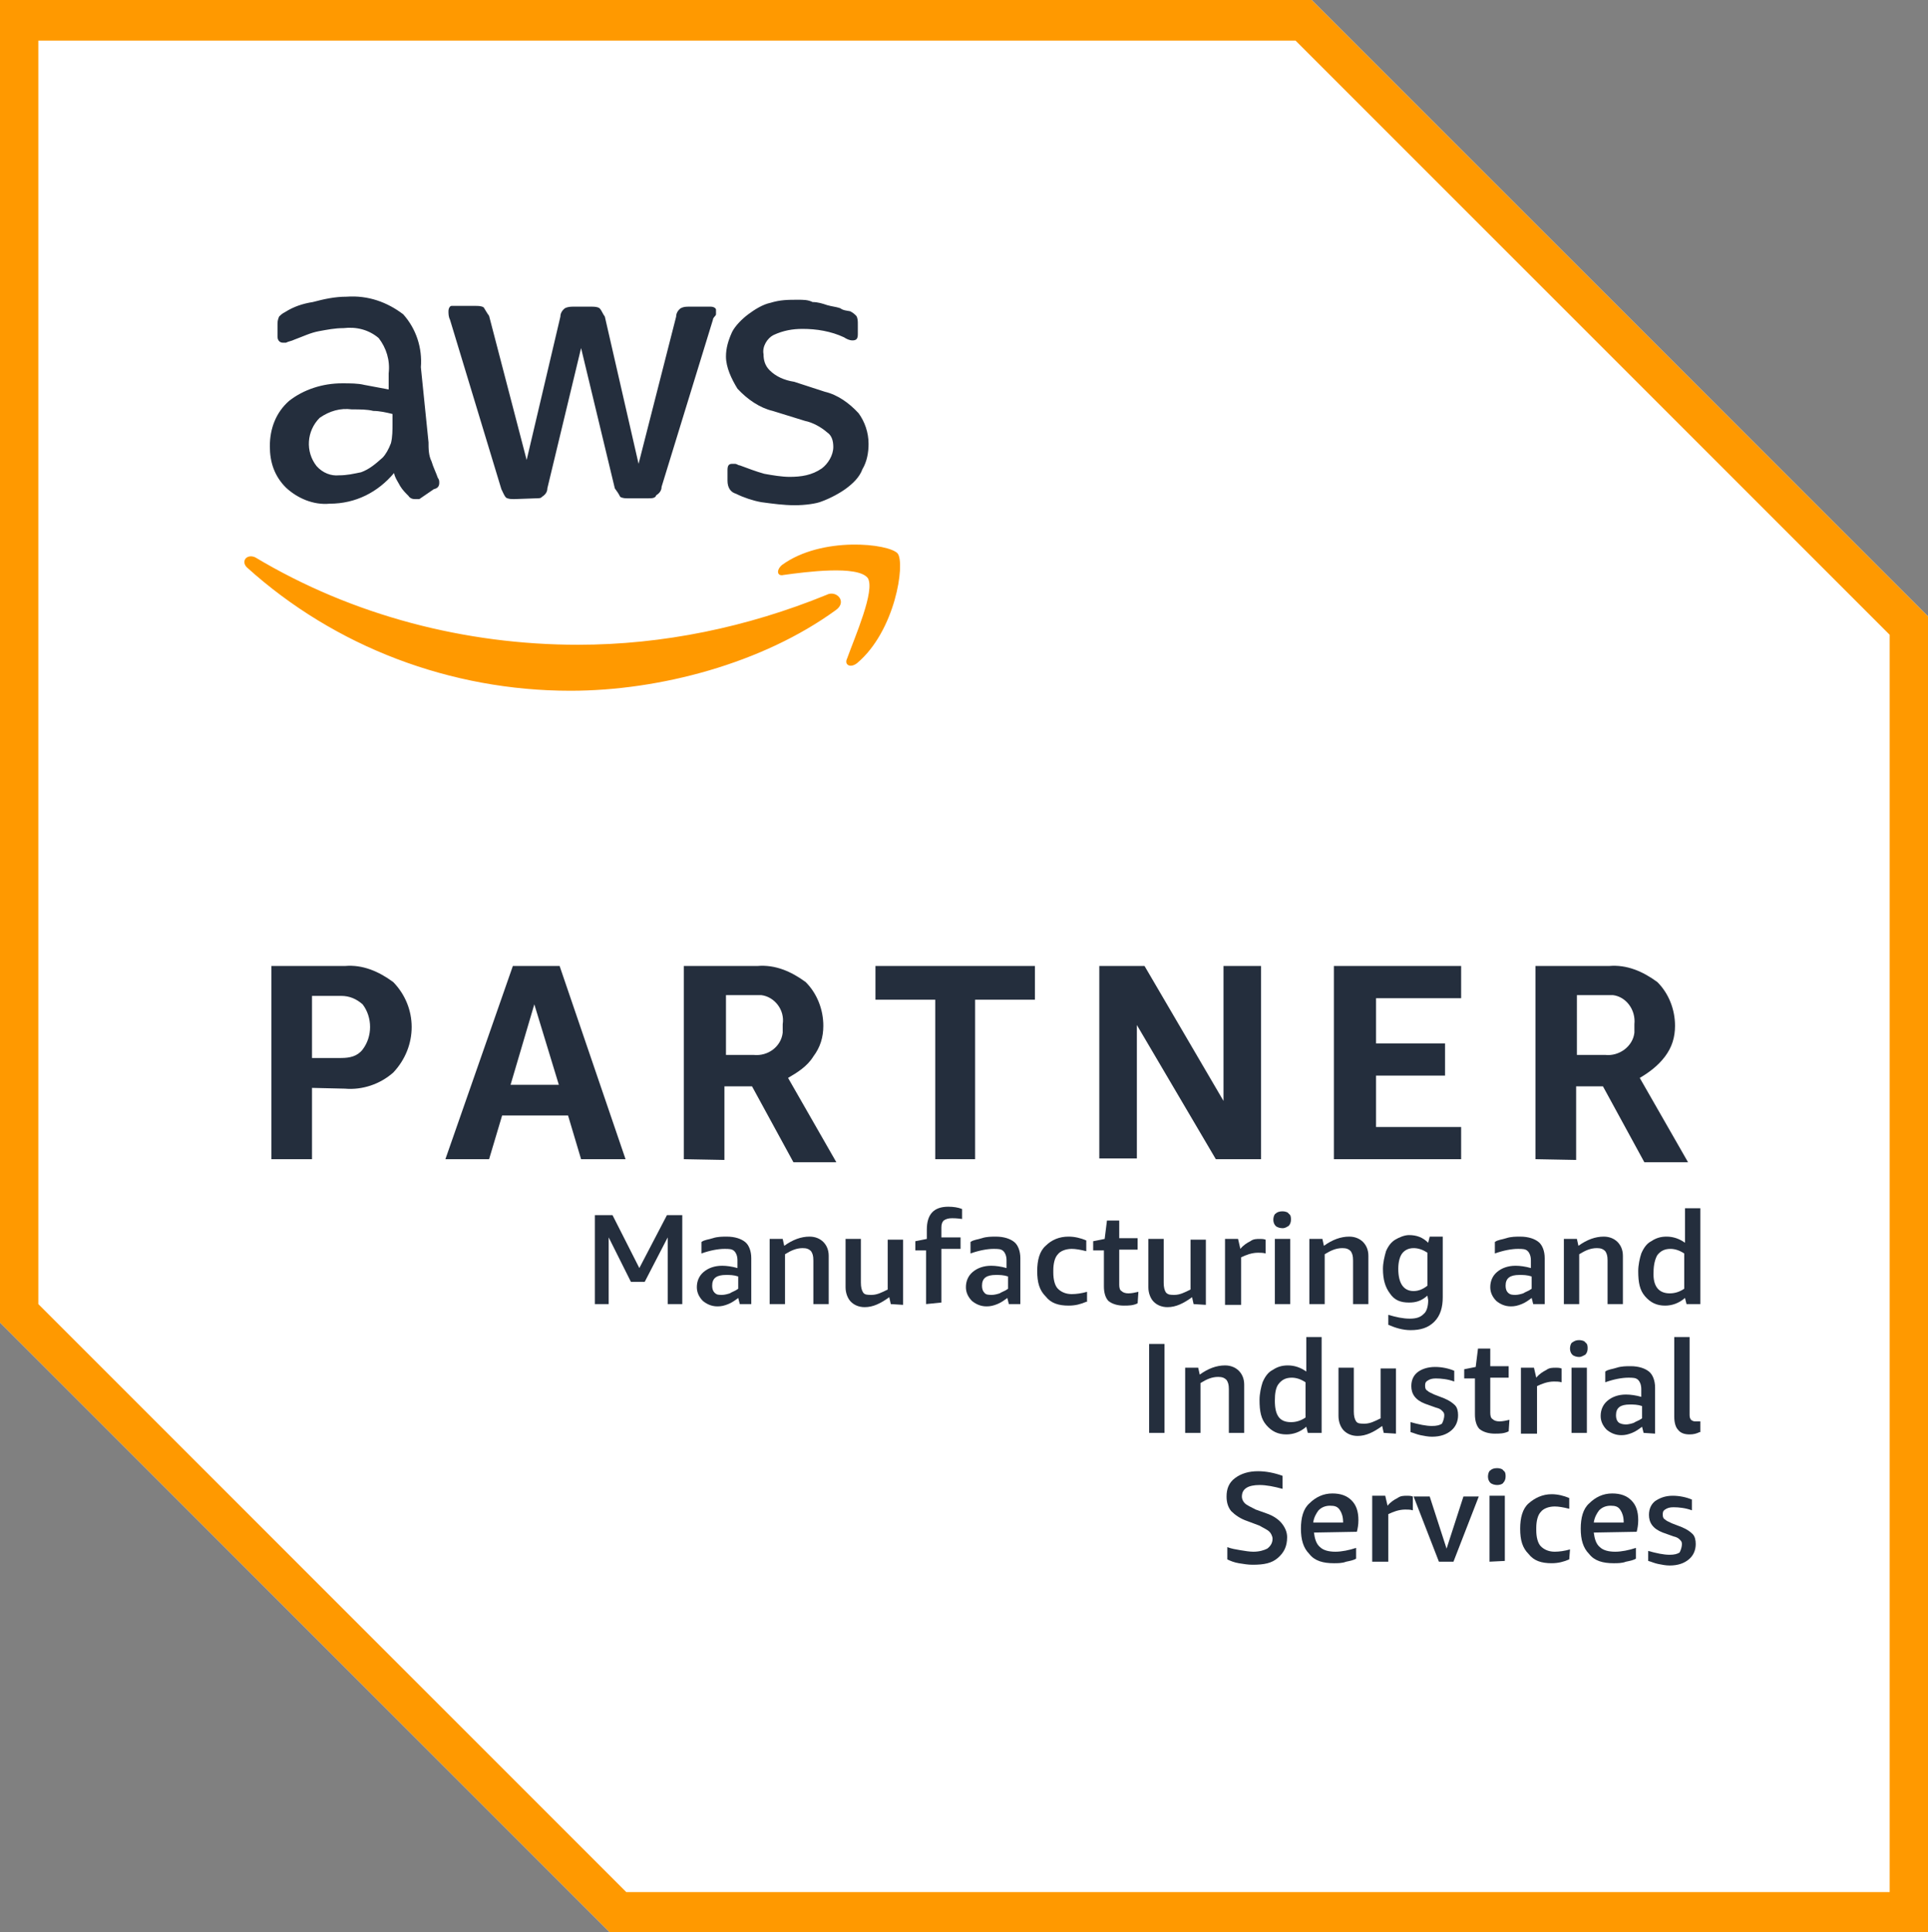
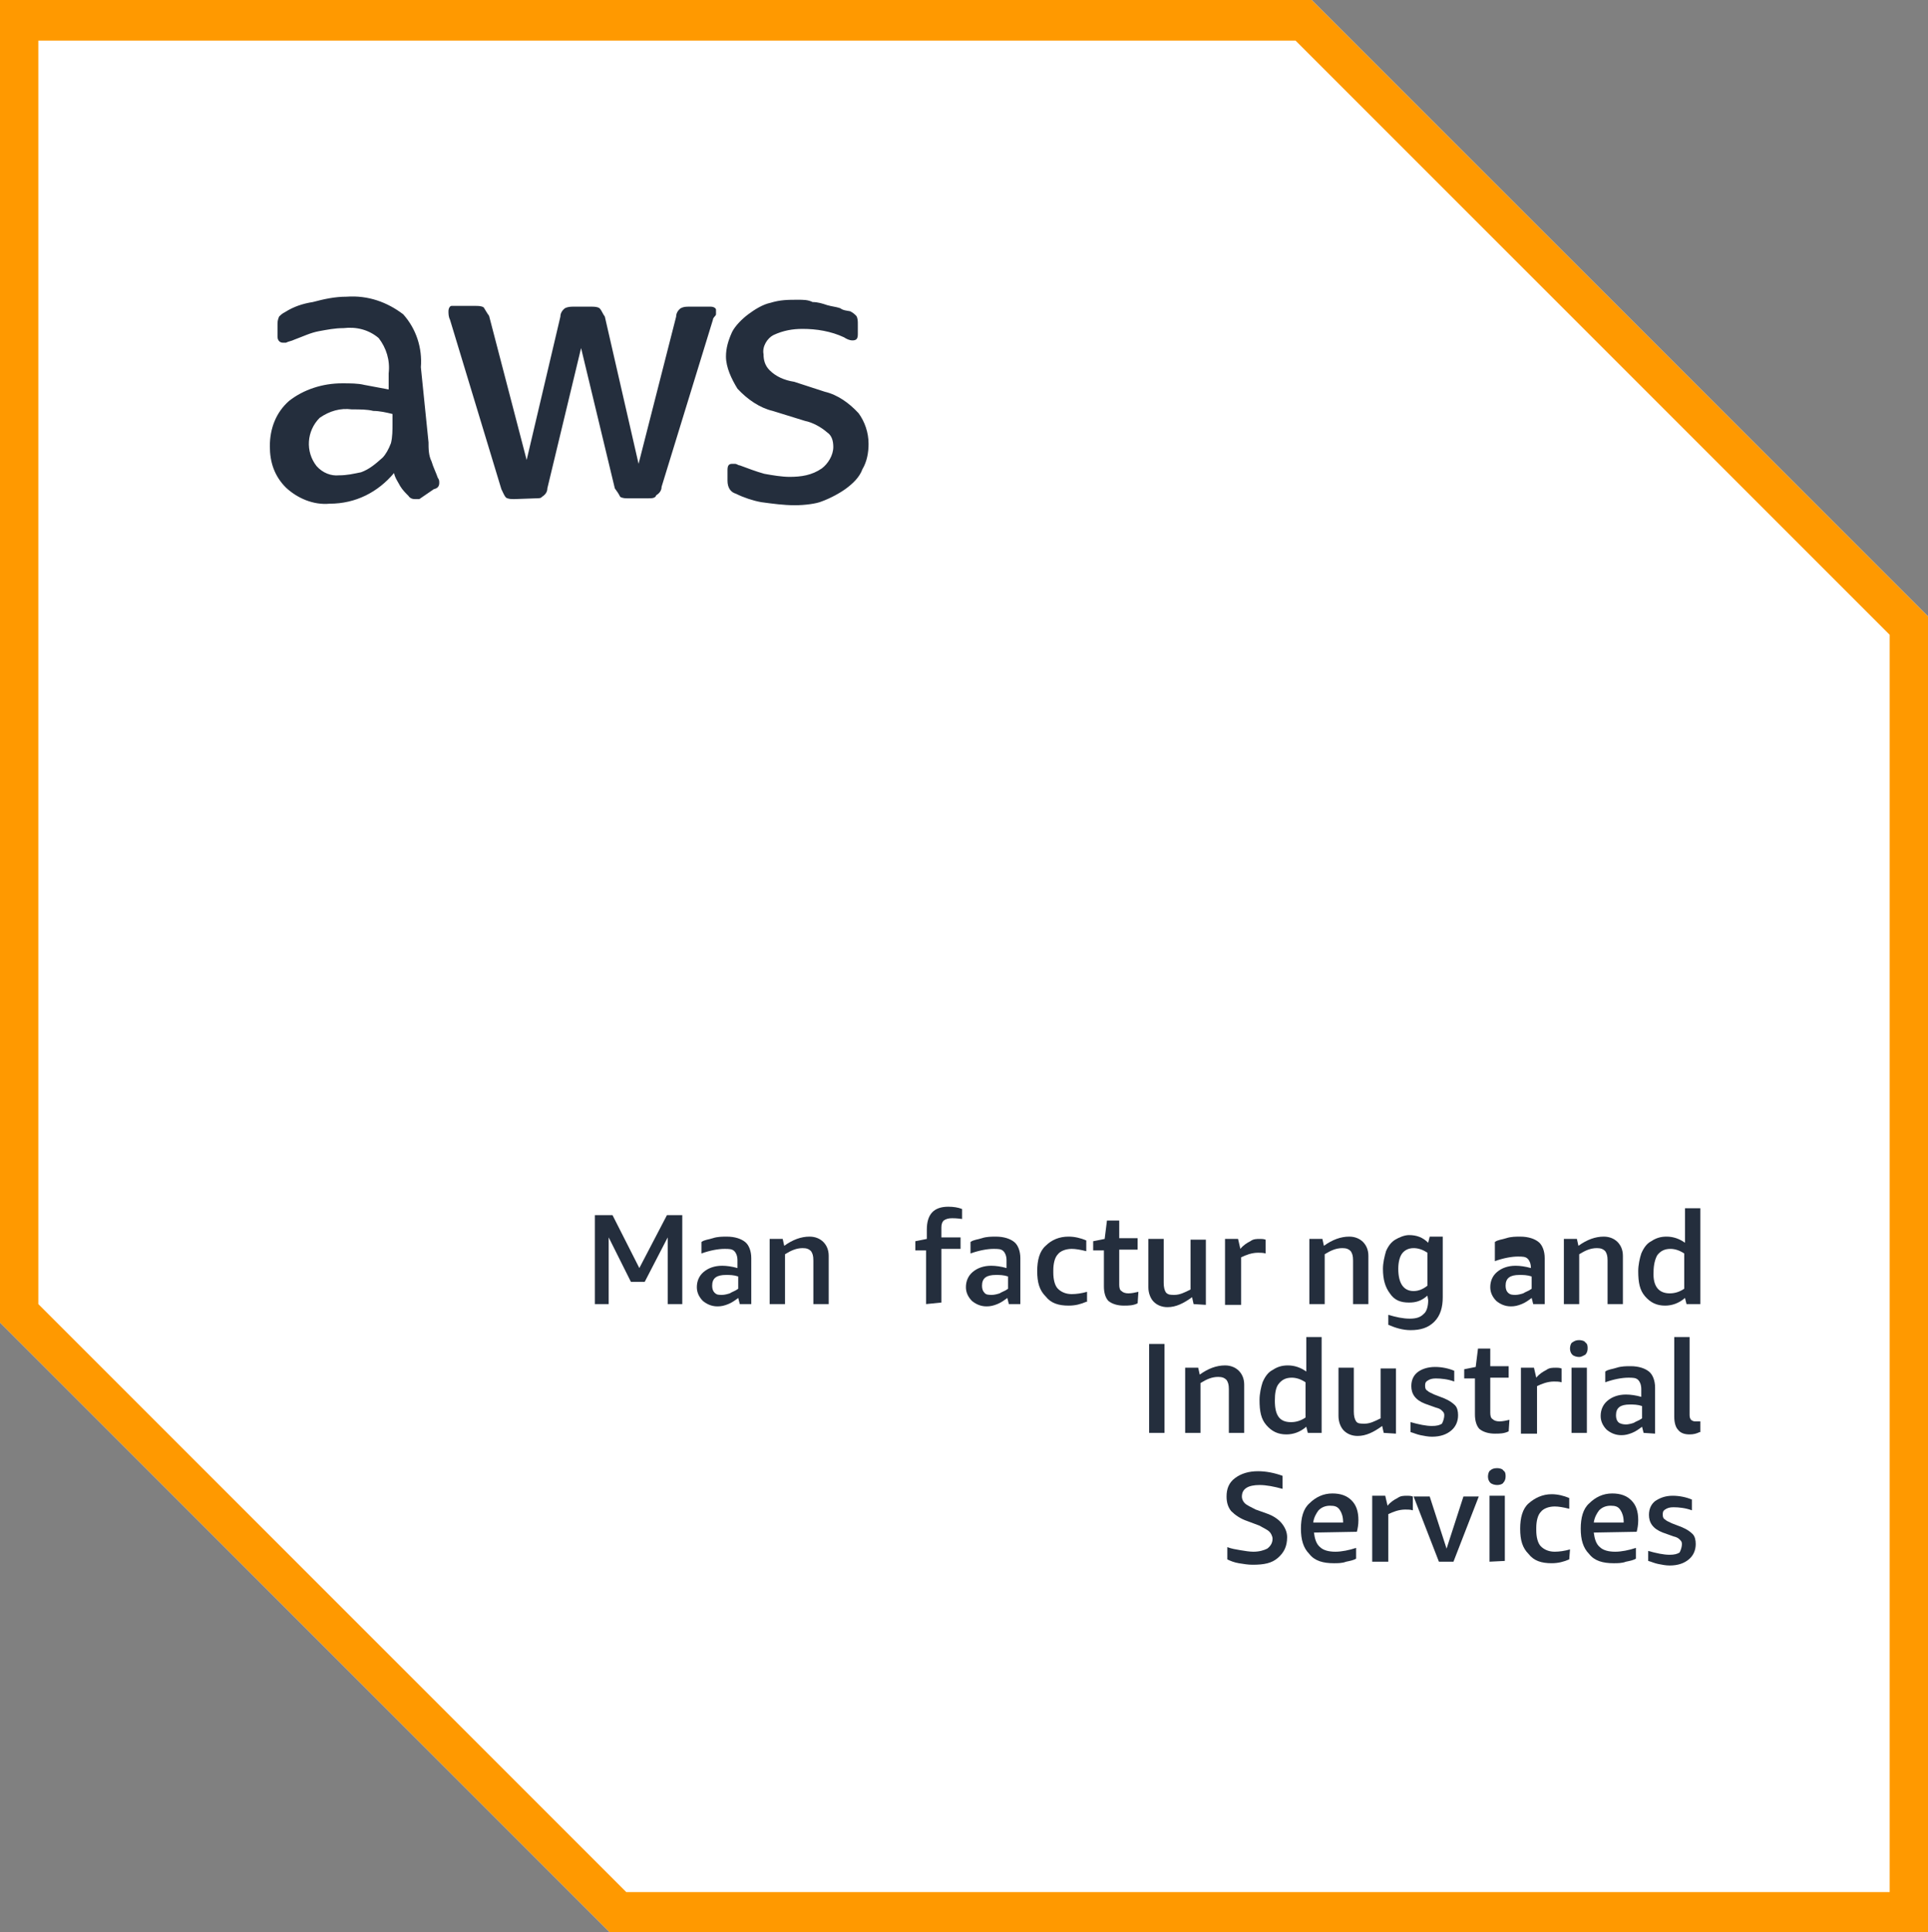
<svg xmlns="http://www.w3.org/2000/svg" version="1.1" id="Layer_1" x="0px" y="0px" viewBox="0 0 251.5 252" style="enable-background:new 0 0 251.5 252;" xml:space="preserve">
  <rect x="0" y="0" width="251.5" height="252" fill="#808080" stroke="none" />
  <style type="text/css">
	.st0{fill:#FFFFFF;}
	.st1{fill:#FF9900;}
	.st2{fill:#242E3D;}
</style>
  <g>
    <path class="st0" d="M171.1,0H-0.3v172.2L79.5,252h172.2V80.6L171.1,0z" />
    <path class="st1" d="M169,5.3l77.5,77.5v164H81.7L5,170.1V5.3H169 M171.1,0H-0.3v172.2L79.5,252h172.2V80.6L171.1,0z" />
-     <path class="st2" d="M40.7,141.9v9.3h-5.3V126h9.6c2.3-0.2,4.4,0.7,6.3,2.1c3.2,3.3,3.2,8.4,0,11.8c-1.7,1.5-4,2.3-6.3,2.1   L40.7,141.9L40.7,141.9z M40.7,138h3.8c1.1,0,2.1-0.2,2.8-1.1c1.3-1.7,1.3-4.2,0-5.9c-0.8-0.7-1.7-1.1-2.8-1.1h-3.8V138z    M75.8,151.2l-1.7-5.7h-8.6l-1.7,5.7h-5.7l8.8-25.2H73l8.6,25.2H75.8z M66.6,141.5h6.3L69.7,131L66.6,141.5z M89.2,151.2V126h9.6   c2.3-0.2,4.4,0.7,6.3,2.1c1.5,1.5,2.3,3.6,2.3,5.7c0,1.5-0.4,2.8-1.3,4c-0.8,1.3-2.1,2.1-3.3,2.8l6.3,11h-5.6l-5.4-9.9h-3.6v9.6   L89.2,151.2L89.2,151.2z M94.5,137.6h3.8c1.9,0.2,3.6-1.1,3.8-2.9c0-0.4,0-0.6,0-1.1c0.3-1.9-1.1-3.6-2.8-3.8c-0.2,0-0.7,0-0.8,0   h-3.8v7.8H94.5z M122,151.2v-20.8h-7.8V126h20.8v4.4h-7.8v20.8H122z M148.3,133.7v17.4h-4.9V126h5.9l10.3,17.6V126h4.9v25.2h-5.9   L148.3,133.7z M174,151.2V126h16.6v4.2h-11.1v5.9h9v4.2h-9v6.7h11.1v4.2L174,151.2L174,151.2z M200.3,151.2V126h9.6   c2.3-0.2,4.4,0.7,6.3,2.1c1.5,1.5,2.3,3.6,2.3,5.7c0,1.5-0.4,2.8-1.3,4s-2.1,2.1-3.3,2.8l6.3,11h-5.7l-5.4-9.9h-3.5v9.6   L200.3,151.2L200.3,151.2z M205.6,137.6h3.8c1.8,0.2,3.6-1.1,3.8-2.9c0-0.4,0-0.6,0-1.1c0.2-1.9-1.1-3.6-2.8-3.8   c-0.3,0-0.7,0-0.8,0h-3.9V137.6z" />
    <path class="st2" d="M55.9,57.7c0,0.8,0,1.7,0.4,2.5c0.2,0.7,0.6,1.5,0.8,2.1c0.2,0.3,0.2,0.4,0.2,0.7c0,0.4-0.2,0.7-0.7,0.8   l-1.9,1.3c0,0-0.2,0-0.6,0c-0.4,0-0.7-0.2-0.8-0.4c-0.4-0.4-0.8-0.8-1.1-1.3c-0.2-0.4-0.7-1.1-0.8-1.7c-2.1,2.5-5,4-8.4,4   c-2.1,0.2-4.2-0.7-5.7-2.1c-1.5-1.5-2.1-3.3-2.1-5.4c0-2.3,0.8-4.4,2.5-5.9c1.9-1.5,4.4-2.3,6.9-2.3c1.1,0,2.1,0,2.9,0.2   c1.1,0.2,2.1,0.4,3.2,0.6v-2.1c0.2-1.7-0.3-3.3-1.3-4.6c-1.3-1.1-2.9-1.5-4.6-1.3c-1.1,0-2.1,0.2-3.2,0.4c-1.1,0.2-2.1,0.7-3.2,1.1   c-0.4,0.2-0.7,0.2-1.1,0.4c-0.2,0-0.2,0-0.4,0c-0.4,0-0.7-0.3-0.7-0.8v-1.5c0-0.4,0-0.6,0.2-1.1c0.2-0.2,0.4-0.4,0.8-0.6   c1.1-0.7,2.3-1.1,3.6-1.3c1.5-0.4,2.9-0.7,4.4-0.7c2.8-0.2,5.3,0.7,7.4,2.3c1.7,1.9,2.5,4.4,2.3,6.9L55.9,57.7z M44.2,62   c1.1,0,1.9-0.2,2.9-0.4c1.1-0.4,1.9-1.1,2.8-1.9c0.4-0.4,0.8-1.1,1.1-1.9c0.2-0.8,0.2-1.7,0.2-2.5v-1.3c-0.8-0.2-1.7-0.4-2.5-0.4   c-0.8-0.2-1.7-0.2-2.8-0.2c-1.5-0.2-2.9,0.2-4.2,1.1c-1.7,1.7-1.9,4.4-0.4,6.3C42.1,61.7,43.2,62.1,44.2,62L44.2,62z M67.1,65.1   c-0.4,0-0.8,0-1.1-0.2c-0.2-0.2-0.4-0.7-0.6-1.1l-6.7-22.1c-0.2-0.4-0.2-0.8-0.2-1.1c0-0.4,0.2-0.7,0.4-0.7h0.3H62   c0.4,0,0.8,0,1.1,0.2c0.2,0.3,0.4,0.7,0.7,1.1L68.7,60l4.4-18.7c0-0.4,0.2-0.8,0.6-1.1c0.4-0.2,0.8-0.2,1.1-0.2h2.3   c0.4,0,0.8,0,1.1,0.2c0.3,0.3,0.4,0.7,0.7,1.1l4.4,19.2l4.9-19.2c0-0.4,0.2-0.8,0.6-1.1c0.4-0.2,0.7-0.2,1.1-0.2h2.8   c0.4,0,0.7,0.2,0.7,0.4v0.2c0,0.2,0,0.2,0,0.4S93,41.4,93,41.7l-6.7,21.8c0,0.4-0.2,0.8-0.7,1.1C85.5,65,85,65,84.5,65H82   c-0.4,0-0.8,0-1.1-0.2c-0.2-0.4-0.4-0.7-0.7-1.1l-4.4-18.3l-4.4,18.3c0,0.4-0.2,0.8-0.7,1.1C70.6,65,70.2,65,69.9,65L67.1,65.1   L67.1,65.1z M103.7,65.9c-1.5,0-2.9-0.2-4.4-0.4c-1.1-0.2-2.3-0.6-3.3-1.1c-0.7-0.2-1.1-0.8-1.1-1.7v-1.4c0-0.6,0.2-0.8,0.6-0.8   c0.2,0,0.4,0,0.4,0c0.2,0,0.4,0.2,0.6,0.2c1.1,0.4,2.1,0.8,3.2,1.1c1.1,0.2,2.3,0.4,3.3,0.4c1.5,0,2.9-0.2,4.2-1.1   c0.8-0.6,1.5-1.7,1.5-2.8c0-0.8-0.2-1.5-0.8-1.9c-0.8-0.7-1.9-1.3-2.9-1.5l-4.2-1.3c-1.7-0.4-3.3-1.5-4.6-2.9   c-0.8-1.3-1.5-2.8-1.5-4.2c0-1.1,0.3-2.1,0.8-3.2c0.4-0.8,1.3-1.7,2.1-2.3c0.8-0.6,1.9-1.3,2.9-1.5c1.3-0.4,2.3-0.4,3.6-0.4   c0.7,0,1.3,0,1.9,0.3c0.7,0,1.3,0.2,1.9,0.4c0.7,0.2,1.1,0.2,1.7,0.4c0.4,0.3,0.8,0.3,1.3,0.4c0.4,0.2,0.6,0.4,0.8,0.6   c0.2,0.3,0.2,0.7,0.2,1.1v1.3c0,0.6-0.2,0.8-0.7,0.8c-0.4,0-0.8-0.2-1.1-0.4c-1.7-0.8-3.6-1.1-5.4-1.1c-1.3,0-2.5,0.2-3.8,0.8   c-0.8,0.4-1.5,1.5-1.3,2.5c0,0.8,0.2,1.5,0.8,2.1c0.8,0.8,1.9,1.3,3.2,1.5l4,1.3c1.7,0.4,3.2,1.5,4.4,2.8c0.8,1.1,1.3,2.5,1.3,4   c0,1.1-0.2,2.3-0.8,3.3c-0.4,1.1-1.3,1.9-2.1,2.5c-0.8,0.6-2.1,1.3-3.2,1.7C106.5,65.7,105,65.9,103.7,65.9L103.7,65.9z" />
-     <path class="st1" d="M109,79.6c-9.5,6.9-22.9,10.5-34.6,10.5c-15.6,0-30.7-5.7-42.2-16.1c-0.8-0.8,0-1.8,1.1-1.3   C46,80.3,60.7,84.1,75.4,84.1c11.1,0,22.1-2.3,32.4-6.5C109.1,76.9,110.6,78.5,109,79.6L109,79.6z M110.5,85.9   c-0.4,0.8,0.4,1.3,1.3,0.6c5-4.2,6.3-13,5.3-14.3c-1.1-1.3-9.9-2.3-15.1,1.5c-0.8,0.7-0.6,1.5,0.2,1.3c2.9-0.4,9.7-1.3,11,0.4   C114.2,77,111.5,83.1,110.5,85.9L110.5,85.9z" />
    <path class="st2" d="M87.1,170.1v-8.7l-3,5.8h-1.8l-2.9-5.8v8.7h-1.8v-11.6h2.3l3.5,6.9l3.6-6.9H89v11.6H87.1z" />
    <path class="st2" d="M96.5,170.1l-0.2-0.8c-0.4,0.3-0.8,0.6-1.3,0.8c-0.5,0.2-0.9,0.3-1.4,0.3c-0.8,0-1.4-0.3-1.9-0.7   c-0.5-0.5-0.8-1.1-0.8-1.8c0-0.8,0.3-1.5,0.9-2c0.6-0.5,1.4-0.8,2.4-0.8c0.6,0,1.3,0.1,2,0.3v-1c0-0.6-0.2-1-0.4-1.2   c-0.3-0.3-0.7-0.3-1.3-0.3c-0.8,0-1.9,0.2-3,0.6V162c0.4-0.3,0.9-0.3,1.5-0.5c0.6-0.2,1.3-0.2,1.8-0.2c1.1,0,1.9,0.3,2.4,0.7   c0.5,0.4,0.8,1.2,0.8,2.1v6L96.5,170.1L96.5,170.1z M94.2,168.9c0.3,0,0.7-0.1,1-0.2c0.3-0.2,0.7-0.3,1.1-0.6v-1.6   c-0.6-0.2-1.1-0.2-1.6-0.2c-1.2,0-1.8,0.4-1.8,1.4c0,0.4,0.1,0.7,0.3,0.9C93.5,168.9,93.7,168.9,94.2,168.9L94.2,168.9z" />
    <path class="st2" d="M106.1,170.1v-5.7c0-0.6-0.1-0.9-0.3-1.2c-0.3-0.3-0.6-0.4-1.1-0.4c-0.8,0-1.5,0.3-2.3,0.8v6.5h-2v-8.5h1.7   l0.2,0.9c1.1-0.8,2.2-1.2,3.3-1.2c0.8,0,1.4,0.3,1.8,0.7c0.4,0.4,0.7,1,0.7,1.8v6.3L106.1,170.1L106.1,170.1z" />
-     <path class="st2" d="M116.2,170.1l-0.2-0.9c-1.1,0.8-2.1,1.3-3.2,1.3c-0.8,0-1.4-0.3-1.8-0.7c-0.4-0.4-0.7-1.1-0.7-1.9v-6.3h2v5.7   c0,0.6,0.1,1,0.3,1.3s0.6,0.3,1.1,0.3c0.7,0,1.3-0.3,2.1-0.7v-6.5h2v8.5L116.2,170.1L116.2,170.1z" />
    <path class="st2" d="M120.8,170.1v-7h-1.4v-1.2l1.5-0.3v-1.2c0-2,0.9-3,2.8-3c0.7,0,1.3,0.1,1.8,0.3v1.3c-0.7-0.1-1.1-0.1-1.3-0.1   c-0.5,0-0.8,0.1-1.1,0.3c-0.2,0.2-0.3,0.5-0.3,0.9v1.3h2.5v1.5h-2.5v7L120.8,170.1L120.8,170.1z" />
    <path class="st2" d="M131.6,170.1l-0.2-0.8c-0.4,0.3-0.8,0.6-1.3,0.8c-0.5,0.2-0.9,0.3-1.4,0.3c-0.8,0-1.4-0.3-1.9-0.7   c-0.5-0.5-0.8-1.1-0.8-1.8c0-0.8,0.3-1.5,0.9-2c0.6-0.5,1.4-0.8,2.4-0.8c0.6,0,1.3,0.1,2,0.3v-1c0-0.6-0.2-1-0.4-1.2   c-0.3-0.3-0.7-0.3-1.3-0.3c-0.8,0-1.9,0.2-3,0.6V162c0.4-0.3,0.9-0.3,1.5-0.5c0.6-0.2,1.3-0.2,1.8-0.2c1.1,0,1.9,0.3,2.4,0.7   c0.5,0.4,0.8,1.2,0.8,2.1v6L131.6,170.1L131.6,170.1z M129.4,168.9c0.3,0,0.7-0.1,1-0.2c0.3-0.2,0.7-0.3,1.1-0.6v-1.6   c-0.6-0.2-1.1-0.2-1.6-0.2c-1.2,0-1.8,0.4-1.8,1.4c0,0.4,0.1,0.7,0.3,0.9C128.6,168.9,129,168.9,129.4,168.9L129.4,168.9z" />
    <path class="st2" d="M141.7,169.8c-0.7,0.3-1.4,0.5-2.3,0.5c-1.3,0-2.3-0.3-3-1.2c-0.8-0.8-1.1-1.8-1.1-3.3c0-1.4,0.3-2.6,1.1-3.3   c0.8-0.8,1.8-1.2,3-1.2c0.8,0,1.6,0.2,2.3,0.5v1.4c-0.8-0.2-1.4-0.3-1.9-0.3c-0.8,0-1.5,0.3-1.8,0.7c-0.4,0.4-0.6,1.2-0.6,2.1v0.3   c0,0.9,0.2,1.7,0.6,2.1c0.4,0.4,1,0.7,1.8,0.7c0.6,0,1.3-0.1,2-0.3V169.8L141.7,169.8z" />
    <path class="st2" d="M148.4,170c-0.6,0.3-1.2,0.3-1.8,0.3c-0.8,0-1.5-0.2-2-0.6c-0.4-0.4-0.6-1.1-0.6-1.9v-4.7h-1.4v-1.2l1.5-0.3   l0.3-2.4h1.6v2.3h2.4v1.5h-2.4v4.6c0,0.4,0.1,0.7,0.3,0.8c0.2,0.2,0.5,0.3,0.9,0.3s0.9-0.1,1.3-0.2L148.4,170L148.4,170z" />
    <path class="st2" d="M155.7,170.1l-0.2-0.9c-1.1,0.8-2.1,1.3-3.2,1.3c-0.8,0-1.4-0.3-1.8-0.7c-0.4-0.4-0.7-1.1-0.7-1.9v-6.3h2v5.7   c0,0.6,0.1,1,0.3,1.3c0.3,0.3,0.6,0.3,1.1,0.3c0.7,0,1.3-0.3,2.1-0.7v-6.5h2v8.5L155.7,170.1L155.7,170.1z" />
    <path class="st2" d="M159.8,170.1v-8.5h1.7l0.3,1.3c0.4-0.5,0.9-0.8,1.3-1c0.4-0.3,0.8-0.3,1.3-0.3c0.2,0,0.4,0,0.7,0.1v1.8   c-0.3-0.1-0.7-0.1-1-0.1c-0.8,0-1.6,0.3-2.2,0.6v6.2H159.8z" />
-     <path class="st2" d="M166.3,170.1v-8.5h2v8.5H166.3z M167.3,160.2c-0.3,0-0.7-0.1-0.9-0.3c-0.2-0.2-0.3-0.5-0.3-0.8   s0.1-0.7,0.3-0.8c0.2-0.2,0.5-0.3,0.9-0.3c0.3,0,0.7,0.1,0.8,0.3c0.3,0.2,0.3,0.5,0.3,0.8s-0.1,0.6-0.3,0.8   C167.9,160,167.7,160.2,167.3,160.2L167.3,160.2z" />
    <path class="st2" d="M176.5,170.1v-5.7c0-0.6-0.1-0.9-0.3-1.2c-0.3-0.3-0.6-0.4-1.1-0.4c-0.8,0-1.5,0.3-2.3,0.8v6.5h-2v-8.5h1.7   l0.2,0.9c1.1-0.8,2.2-1.2,3.3-1.2c0.8,0,1.4,0.3,1.8,0.7c0.4,0.4,0.7,1,0.7,1.8v6.3L176.5,170.1L176.5,170.1z" />
    <path class="st2" d="M186.2,169c-0.8,0.7-1.5,0.9-2.4,0.9c-1.1,0-1.9-0.3-2.5-1.2c-0.6-0.8-0.9-1.8-0.9-3.2c0-0.8,0.2-1.6,0.4-2.3   c0.3-0.7,0.7-1.2,1.2-1.5c0.5-0.3,1.2-0.6,1.8-0.6c1,0,1.8,0.3,2.5,1l0.2-0.8h1.7v7.9c0,1.3-0.3,2.4-1.1,3.2   c-0.8,0.8-1.8,1.1-3.1,1.1c-1,0-2-0.3-2.9-0.7v-1.3c1,0.3,1.9,0.5,2.8,0.5s1.4-0.2,1.8-0.6c0.4-0.3,0.6-1,0.6-1.8L186.2,169   L186.2,169z M184.4,168.4c0.7,0,1.3-0.3,1.8-0.7v-4.3c-0.6-0.4-1.2-0.6-1.8-0.6c-0.7,0-1.2,0.3-1.5,0.7c-0.3,0.4-0.5,1.1-0.5,2   C182.4,167.4,183.1,168.4,184.4,168.4L184.4,168.4z" />
-     <path class="st2" d="M200,170.1l-0.2-0.8c-0.4,0.3-0.8,0.6-1.3,0.8c-0.5,0.2-0.9,0.3-1.4,0.3c-0.8,0-1.4-0.3-1.9-0.7   c-0.5-0.5-0.8-1.1-0.8-1.8c0-0.8,0.3-1.5,0.9-2c0.6-0.5,1.4-0.8,2.4-0.8c0.6,0,1.3,0.1,2,0.3v-1c0-0.6-0.2-1-0.4-1.2   c-0.3-0.3-0.7-0.3-1.3-0.3c-0.8,0-1.9,0.2-3,0.6V162c0.4-0.3,0.9-0.3,1.5-0.5c0.6-0.2,1.3-0.2,1.8-0.2c1.1,0,1.9,0.3,2.4,0.7   c0.5,0.4,0.8,1.2,0.8,2.1v6L200,170.1L200,170.1z M197.7,168.9c0.3,0,0.7-0.1,1-0.2c0.3-0.2,0.7-0.3,1.1-0.6v-1.6   c-0.6-0.2-1.1-0.2-1.6-0.2c-1.2,0-1.8,0.4-1.8,1.4c0,0.4,0.1,0.7,0.3,0.9C197,168.9,197.3,168.9,197.7,168.9L197.7,168.9z" />
+     <path class="st2" d="M200,170.1l-0.2-0.8c-0.4,0.3-0.8,0.6-1.3,0.8c-0.5,0.2-0.9,0.3-1.4,0.3c-0.8,0-1.4-0.3-1.9-0.7   c-0.5-0.5-0.8-1.1-0.8-1.8c0-0.8,0.3-1.5,0.9-2c0.6-0.5,1.4-0.8,2.4-0.8c0.6,0,1.3,0.1,2,0.3c0-0.6-0.2-1-0.4-1.2   c-0.3-0.3-0.7-0.3-1.3-0.3c-0.8,0-1.9,0.2-3,0.6V162c0.4-0.3,0.9-0.3,1.5-0.5c0.6-0.2,1.3-0.2,1.8-0.2c1.1,0,1.9,0.3,2.4,0.7   c0.5,0.4,0.8,1.2,0.8,2.1v6L200,170.1L200,170.1z M197.7,168.9c0.3,0,0.7-0.1,1-0.2c0.3-0.2,0.7-0.3,1.1-0.6v-1.6   c-0.6-0.2-1.1-0.2-1.6-0.2c-1.2,0-1.8,0.4-1.8,1.4c0,0.4,0.1,0.7,0.3,0.9C197,168.9,197.3,168.9,197.7,168.9L197.7,168.9z" />
    <path class="st2" d="M209.7,170.1v-5.7c0-0.6-0.1-0.9-0.3-1.2c-0.3-0.3-0.6-0.4-1.1-0.4c-0.8,0-1.5,0.3-2.3,0.8v6.5h-2v-8.5h1.7   l0.2,0.9c1.1-0.8,2.2-1.2,3.3-1.2c0.8,0,1.4,0.3,1.8,0.7c0.4,0.4,0.7,1,0.7,1.8v6.3L209.7,170.1L209.7,170.1z" />
    <path class="st2" d="M220,170.1l-0.2-0.8c-0.8,0.7-1.7,1-2.6,1c-1.1,0-1.9-0.4-2.6-1.2c-0.7-0.8-0.9-1.8-0.9-3.3   c0-0.8,0.2-1.7,0.4-2.3c0.3-0.7,0.7-1.3,1.3-1.6c0.6-0.4,1.2-0.6,2-0.6c0.9,0,1.7,0.3,2.4,0.8v-4.5h2v12.5L220,170.1L220,170.1z    M217.8,168.7c0.7,0,1.3-0.2,1.9-0.6v-4.6c-0.6-0.4-1.2-0.6-1.8-0.6c-0.8,0-1.3,0.3-1.7,0.8c-0.3,0.5-0.5,1.3-0.5,2.2   C215.6,167.8,216.4,168.7,217.8,168.7L217.8,168.7z" />
    <rect x="149.9" y="175.3" class="st2" width="2" height="11.6" />
    <path class="st2" d="M160.3,186.9v-5.7c0-0.6-0.1-0.9-0.3-1.2c-0.3-0.3-0.6-0.4-1.1-0.4c-0.8,0-1.5,0.3-2.3,0.8v6.5h-2v-8.5h1.7   l0.2,0.9c1.1-0.8,2.2-1.2,3.3-1.2c0.8,0,1.4,0.3,1.8,0.7c0.4,0.4,0.7,1,0.7,1.8v6.3H160.3z" />
    <path class="st2" d="M170.6,186.9l-0.2-0.8c-0.8,0.7-1.7,1-2.6,1c-1.1,0-1.9-0.4-2.6-1.2c-0.7-0.8-0.9-1.8-0.9-3.3   c0-0.8,0.2-1.7,0.4-2.3c0.3-0.7,0.7-1.3,1.3-1.6c0.6-0.4,1.2-0.6,2-0.6c0.9,0,1.7,0.3,2.4,0.8v-4.5h2v12.5L170.6,186.9L170.6,186.9   z M168.4,185.5c0.7,0,1.3-0.2,1.9-0.6v-4.6c-0.6-0.4-1.2-0.6-1.8-0.6c-0.8,0-1.3,0.3-1.7,0.8s-0.5,1.3-0.5,2.2   C166.3,184.6,166.9,185.5,168.4,185.5L168.4,185.5z" />
    <path class="st2" d="M180.5,186.9l-0.2-0.9c-1.1,0.8-2.1,1.3-3.2,1.3c-0.8,0-1.4-0.3-1.8-0.7c-0.4-0.4-0.7-1.1-0.7-1.9v-6.3h2v5.7   c0,0.6,0.1,1,0.3,1.3s0.6,0.3,1.1,0.3c0.7,0,1.3-0.3,2.1-0.7v-6.5h2v8.5L180.5,186.9L180.5,186.9z" />
    <path class="st2" d="M188.4,184.6c0-0.3-0.1-0.4-0.3-0.6c-0.2-0.2-0.4-0.3-0.8-0.4l-1.4-0.5c-1.3-0.5-1.8-1.3-1.8-2.3   c0-0.8,0.3-1.4,0.8-1.8s1.3-0.7,2.3-0.7c0.9,0,1.8,0.2,2.5,0.5v1.4c-0.8-0.3-1.7-0.4-2.4-0.4c-0.5,0-0.8,0.1-1.1,0.3   c-0.3,0.2-0.3,0.4-0.3,0.7s0.1,0.5,0.3,0.6c0.2,0.2,0.5,0.3,0.9,0.5l1.3,0.5c0.7,0.3,1.1,0.6,1.4,0.9c0.3,0.3,0.4,0.8,0.4,1.3   c0,0.8-0.3,1.5-0.9,2c-0.6,0.5-1.4,0.8-2.5,0.8c-0.5,0-1-0.1-1.5-0.2c-0.5-0.1-0.9-0.3-1.3-0.4v-1.3c1.1,0.3,2,0.5,2.8,0.5   c0.6,0,1-0.1,1.3-0.3C188.3,185.3,188.4,184.9,188.4,184.6L188.4,184.6z" />
    <path class="st2" d="M196.8,186.7c-0.6,0.3-1.2,0.3-1.8,0.3c-0.8,0-1.5-0.2-2-0.6c-0.4-0.4-0.6-1.1-0.6-1.9v-4.7h-1.4v-1.2l1.5-0.3   l0.3-2.4h1.6v2.3h2.4v1.5h-2.4v4.6c0,0.4,0.1,0.7,0.3,0.8c0.2,0.2,0.5,0.3,0.9,0.3s0.9-0.1,1.3-0.2L196.8,186.7L196.8,186.7z" />
    <path class="st2" d="M198.4,186.9v-8.5h1.7l0.3,1.3c0.4-0.5,0.9-0.8,1.3-1c0.4-0.3,0.8-0.3,1.3-0.3c0.2,0,0.4,0,0.7,0.1v1.8   c-0.3-0.1-0.7-0.1-1-0.1c-0.8,0-1.6,0.3-2.2,0.6v6.2H198.4z" />
    <path class="st2" d="M205,186.9v-8.5h2v8.5H205z M206,177c-0.3,0-0.7-0.1-0.9-0.3c-0.2-0.2-0.3-0.5-0.3-0.8s0.1-0.7,0.3-0.8   c0.3-0.2,0.5-0.3,0.9-0.3c0.3,0,0.7,0.1,0.8,0.3c0.3,0.2,0.3,0.5,0.3,0.8s-0.1,0.6-0.3,0.8C206.6,176.8,206.3,177,206,177L206,177z   " />
    <path class="st2" d="M214.4,186.9l-0.2-0.8c-0.4,0.3-0.8,0.6-1.3,0.8c-0.5,0.2-0.9,0.3-1.4,0.3c-0.8,0-1.4-0.3-1.9-0.7   c-0.5-0.5-0.8-1.1-0.8-1.8c0-0.8,0.3-1.5,0.9-2c0.6-0.5,1.4-0.8,2.4-0.8c0.6,0,1.3,0.1,2,0.3v-1c0-0.6-0.2-1-0.4-1.2   c-0.3-0.3-0.7-0.3-1.3-0.3c-0.8,0-1.9,0.2-3,0.6v-1.4c0.4-0.3,0.9-0.3,1.5-0.5c0.6-0.2,1.3-0.2,1.8-0.2c1.1,0,1.9,0.3,2.4,0.7   c0.5,0.4,0.8,1.2,0.8,2.1v6L214.4,186.9L214.4,186.9z M212.1,185.8c0.3,0,0.7-0.1,1-0.2c0.3-0.2,0.7-0.3,1.1-0.6v-1.6   c-0.6-0.2-1.1-0.2-1.6-0.2c-1.2,0-1.8,0.4-1.8,1.4c0,0.4,0.1,0.7,0.3,0.9C211.3,185.7,211.7,185.8,212.1,185.8L212.1,185.8z" />
    <path class="st2" d="M221.7,186.8c-0.4,0.2-0.8,0.3-1.3,0.3c-0.7,0-1.2-0.2-1.5-0.6c-0.3-0.3-0.5-0.9-0.5-1.7v-10.4h2v10.2   c0,0.3,0.1,0.5,0.2,0.6c0.1,0.1,0.3,0.2,0.5,0.2c0.2,0,0.4,0,0.7,0V186.8z" />
    <path class="st2" d="M162.7,198.4c-0.9-0.3-1.6-0.8-2.1-1.3c-0.4-0.5-0.6-1.1-0.6-1.9c0-1,0.3-1.8,1.1-2.4c0.8-0.6,1.8-0.9,3-0.9   c1,0,2.1,0.2,3.2,0.6v1.7c-1.1-0.3-2.1-0.5-3-0.5c-1.5,0-2.3,0.5-2.3,1.5c0,0.4,0.2,0.7,0.4,0.9s0.8,0.5,1.4,0.8l1.4,0.5   c0.9,0.3,1.6,0.8,2,1.3s0.7,1.1,0.7,1.8c0,1.2-0.4,2-1.2,2.7c-0.8,0.7-1.8,0.9-3.3,0.9c-0.6,0-1.2-0.1-1.8-0.2   c-0.6-0.1-1.1-0.3-1.5-0.5v-1.6c0.5,0.2,1.1,0.3,1.7,0.4c0.6,0.1,1.2,0.2,1.7,0.2c0.8,0,1.4-0.2,1.8-0.4c0.4-0.3,0.7-0.7,0.7-1.3   c0-0.3-0.2-0.7-0.4-0.9c-0.3-0.3-0.8-0.5-1.3-0.8L162.7,198.4z" />
    <path class="st2" d="M171.4,199.9c0.1,0.8,0.3,1.5,0.8,1.9c0.4,0.4,1.1,0.6,2,0.6c0.8,0,1.8-0.2,2.7-0.5v1.4   c-0.3,0.2-0.8,0.3-1.3,0.4c-0.5,0.2-1.1,0.2-1.6,0.2c-1.4,0-2.5-0.3-3.2-1.2c-0.8-0.8-1.1-1.9-1.1-3.3s0.3-2.6,1.1-3.3   c0.8-0.8,1.8-1.3,3-1.3c1.1,0,1.9,0.3,2.5,0.9c0.6,0.6,0.9,1.4,0.9,2.6c0,0.6-0.1,1.1-0.2,1.5L171.4,199.9L171.4,199.9z    M173.5,196.4c-0.6,0-1.1,0.2-1.5,0.6c-0.3,0.4-0.6,0.9-0.7,1.6h3.9v-0.1c0-0.7-0.2-1.2-0.4-1.5   C174.5,196.5,174.1,196.4,173.5,196.4L173.5,196.4z" />
    <path class="st2" d="M179,203.7v-8.6h1.7l0.3,1.3c0.4-0.5,0.9-0.8,1.3-1c0.4-0.3,0.8-0.3,1.3-0.3c0.2,0,0.4,0,0.7,0.1v1.8   c-0.3-0.1-0.7-0.1-1-0.1c-0.8,0-1.6,0.3-2.2,0.6v6.2L179,203.7L179,203.7z" />
    <path class="st2" d="M187.7,203.7l-3.3-8.5h2.1l2.2,6.8l2.2-6.8h2l-3.3,8.5H187.7z" />
    <path class="st2" d="M194.3,203.7v-8.6h2v8.5L194.3,203.7L194.3,203.7z M195.3,193.7c-0.3,0-0.7-0.1-0.9-0.3   c-0.2-0.2-0.3-0.5-0.3-0.8c0-0.3,0.1-0.7,0.3-0.8c0.2-0.2,0.5-0.3,0.9-0.3c0.3,0,0.7,0.1,0.8,0.3c0.3,0.2,0.3,0.5,0.3,0.8   c0,0.3-0.1,0.6-0.3,0.8C196,193.6,195.6,193.7,195.3,193.7L195.3,193.7z" />
    <path class="st2" d="M204.7,203.4c-0.7,0.3-1.4,0.5-2.3,0.5c-1.3,0-2.3-0.3-3-1.2c-0.8-0.8-1.1-1.8-1.1-3.3c0-1.4,0.3-2.6,1.1-3.3   s1.8-1.2,3-1.2c0.8,0,1.6,0.2,2.3,0.5v1.4c-0.8-0.2-1.4-0.3-1.9-0.3c-0.8,0-1.5,0.3-1.8,0.7c-0.4,0.4-0.6,1.2-0.6,2.1v0.3   c0,0.9,0.2,1.7,0.6,2.1c0.4,0.4,1,0.7,1.8,0.7c0.6,0,1.3-0.1,2-0.3L204.7,203.4L204.7,203.4z" />
    <path class="st2" d="M207.9,199.9c0.1,0.8,0.3,1.5,0.8,1.9c0.4,0.4,1.1,0.6,2,0.6c0.8,0,1.8-0.2,2.7-0.5v1.4   c-0.3,0.2-0.8,0.3-1.3,0.4c-0.5,0.2-1.1,0.2-1.6,0.2c-1.4,0-2.5-0.3-3.2-1.2c-0.8-0.8-1.1-1.9-1.1-3.3s0.3-2.6,1.1-3.3   c0.8-0.8,1.8-1.3,3-1.3c1.1,0,1.9,0.3,2.5,0.9c0.6,0.6,0.9,1.4,0.9,2.6c0,0.6-0.1,1.1-0.2,1.5L207.9,199.9L207.9,199.9z    M210.1,196.4c-0.6,0-1.1,0.2-1.5,0.6c-0.3,0.4-0.6,0.9-0.7,1.6h3.9v-0.1c0-0.7-0.2-1.2-0.4-1.5   C211.1,196.5,210.7,196.4,210.1,196.4L210.1,196.4z" />
    <path class="st2" d="M219.4,201.4c0-0.3-0.1-0.4-0.3-0.6c-0.2-0.2-0.4-0.3-0.8-0.4l-1.4-0.5c-1.3-0.5-1.8-1.3-1.8-2.3   c0-0.8,0.3-1.4,0.8-1.8c0.6-0.4,1.3-0.7,2.3-0.7c0.9,0,1.8,0.2,2.5,0.5v1.4c-0.8-0.3-1.7-0.4-2.4-0.4c-0.5,0-0.8,0.1-1.1,0.3   c-0.3,0.2-0.3,0.4-0.3,0.7s0.1,0.5,0.3,0.6c0.2,0.2,0.5,0.3,0.9,0.5l1.3,0.5c0.7,0.3,1.1,0.6,1.4,0.9c0.3,0.3,0.4,0.8,0.4,1.3   c0,0.8-0.3,1.5-0.9,2s-1.4,0.8-2.5,0.8c-0.5,0-1-0.1-1.5-0.2c-0.5-0.1-0.9-0.3-1.3-0.4v-1.3c1.1,0.3,2,0.5,2.8,0.5   c0.6,0,1-0.1,1.3-0.3C219.3,202.1,219.4,201.7,219.4,201.4L219.4,201.4z" />
  </g>
</svg>